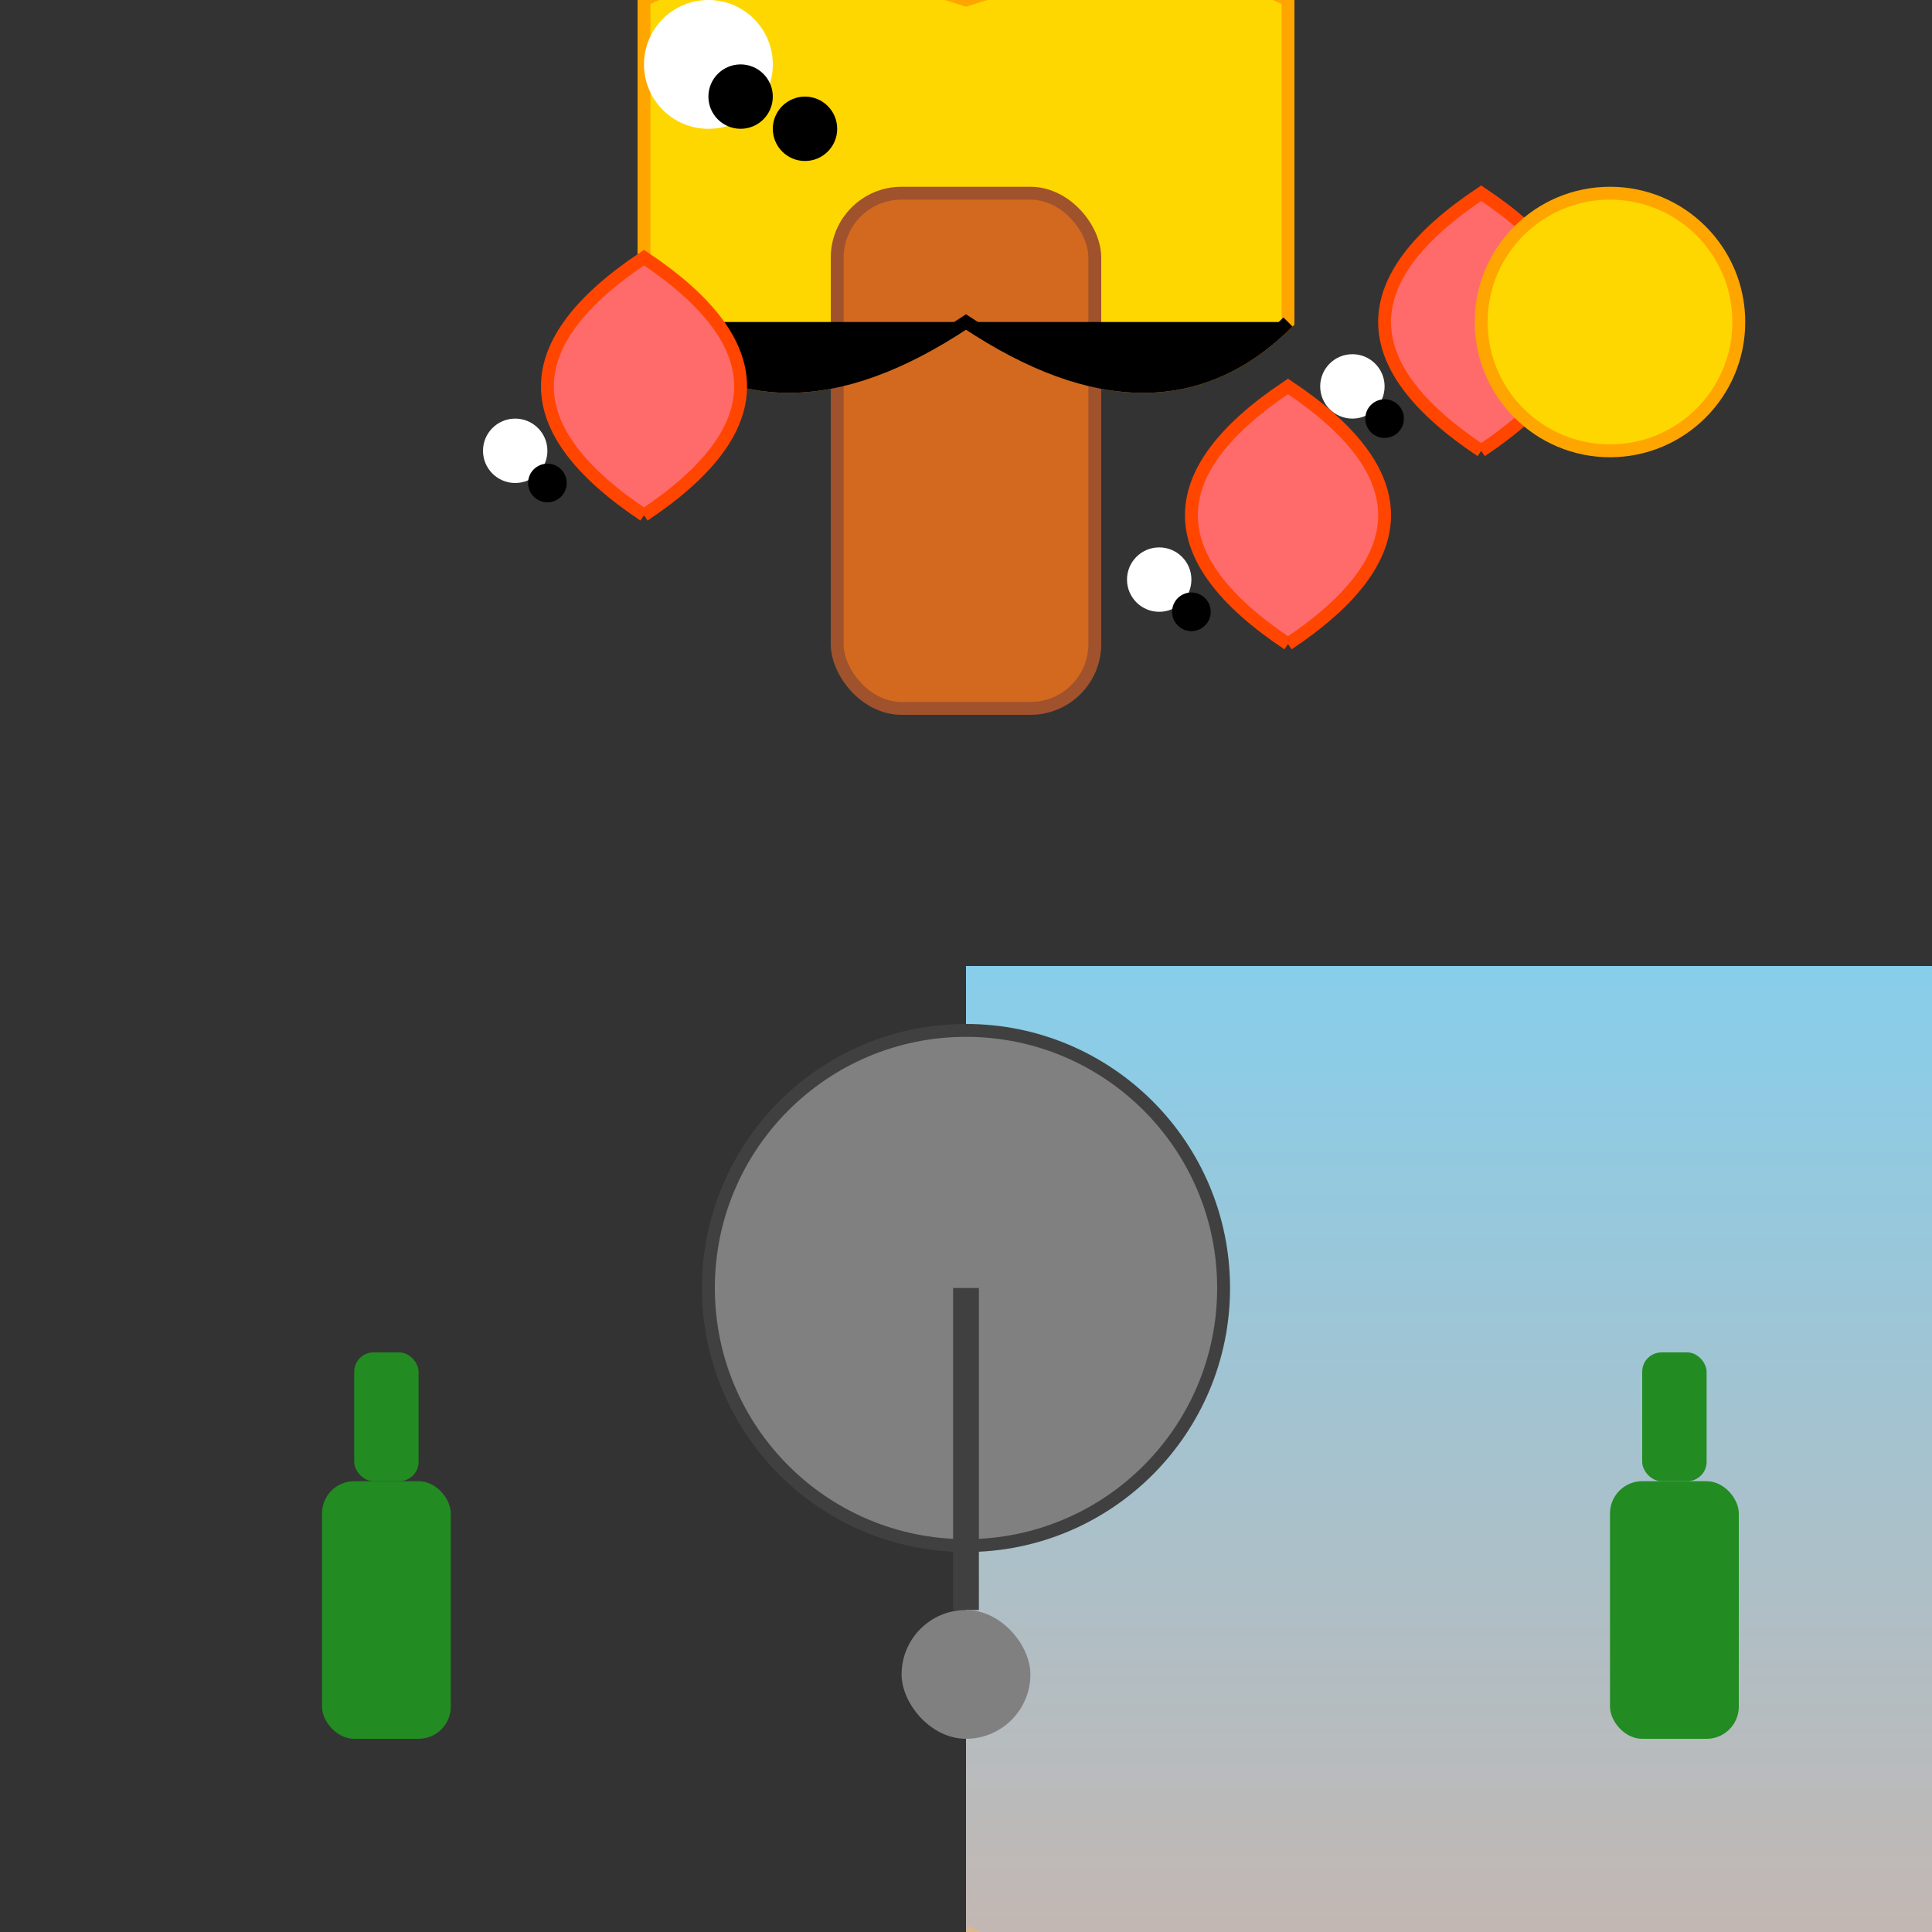
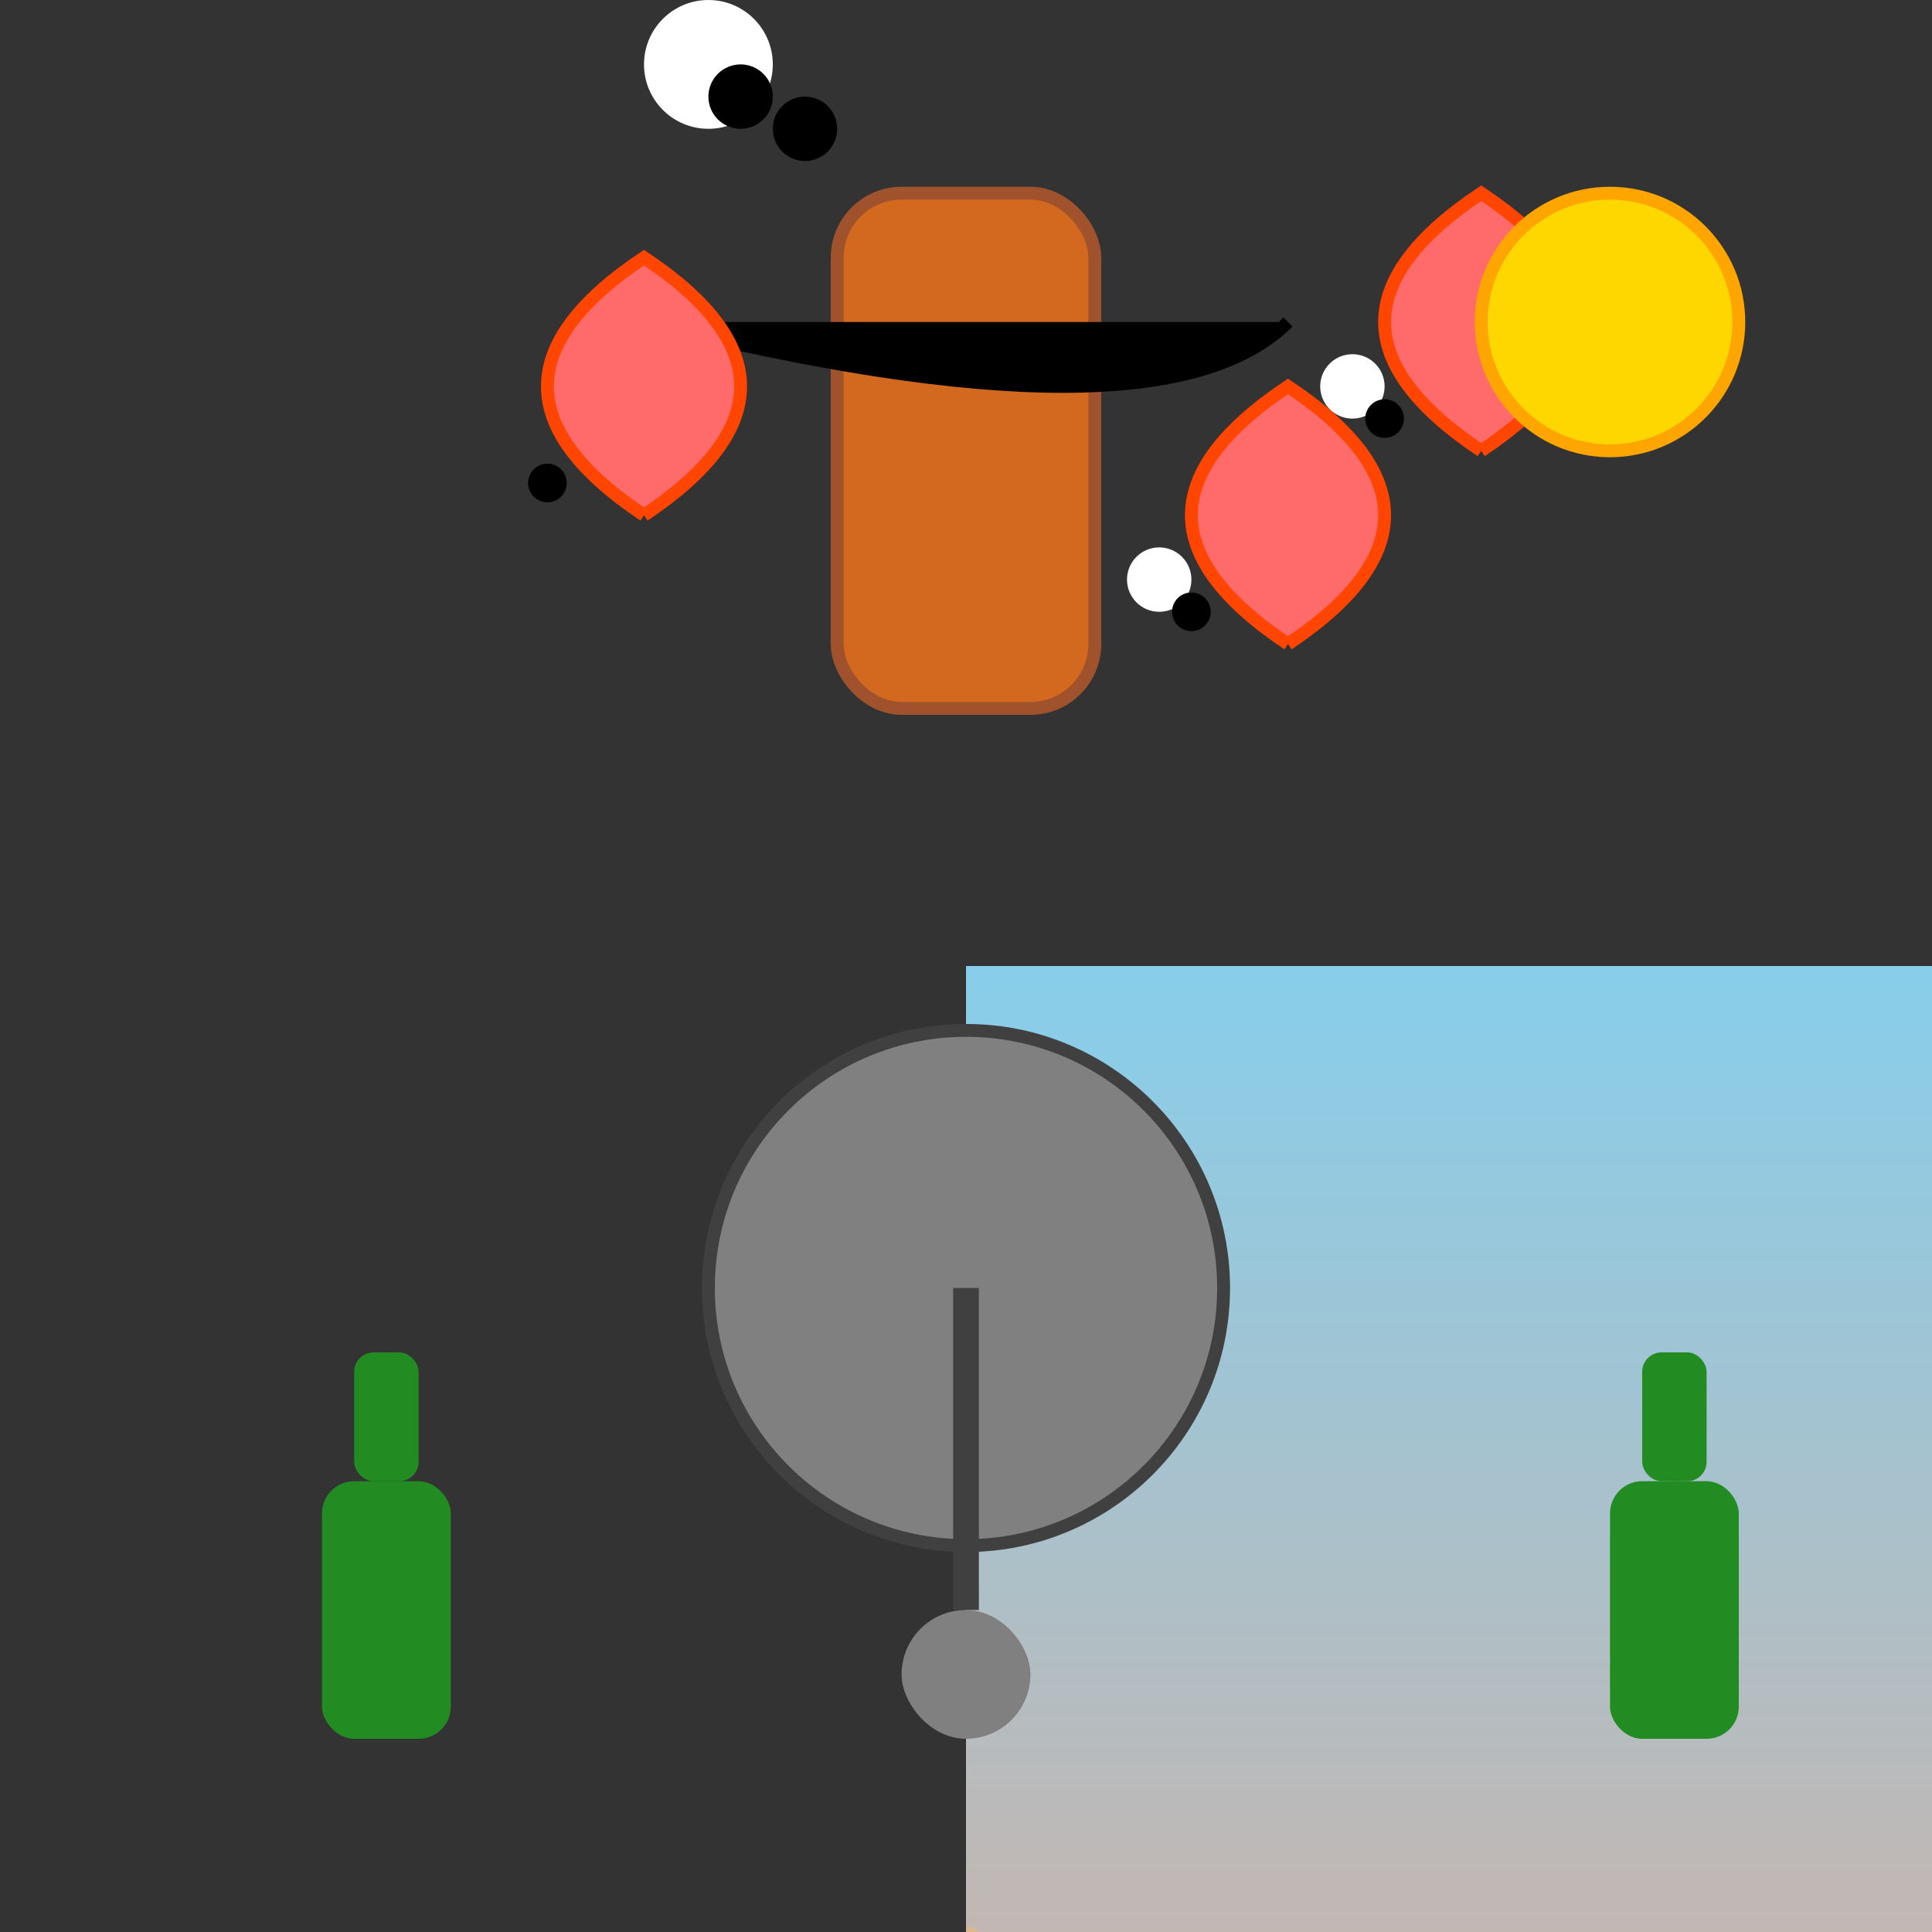
<svg xmlns="http://www.w3.org/2000/svg" viewBox="0 0 300 300">
  <rect x="0" y="0" width="300" height="300" fill="#333333" stroke="none" />
  <defs>
    <linearGradient id="skyGradient" x1="0%" y1="0%" x2="0%" y2="100%">
      <stop offset="0%" style="stop-color:#87CEEB;stop-opacity:1" />
      <stop offset="100%" style="stop-color:#FFA07A;stop-opacity:1" />
    </linearGradient>
    <radialGradient id="sandGradient" cx="50%" cy="50%" r="50%">
      <stop offset="0%" style="stop-color:#DEB887;stop-opacity:1" />
      <stop offset="100%" style="stop-color:#F5DEB3;stop-opacity:1" />
    </radialGradient>
  </defs>
  <g transform="translate(150,150)">
    <rect width="300" height="300" fill="url(#skyGradient)" />
    <g transform="translate(0,150)">
      <path d="M0,0 Q100,50 200,0 Q300,50 400,0" fill="url(#sandGradient)" stroke="#DEB887" stroke-width="2" />
    </g>
-     <path d="M-50,-100 Q-30,-80 0,-100 Q30,-80 50,-100 L50,-150 Q30,-160 0,-150 Q-30,-160 -50,-150 Z" fill="#FFD700" stroke="#FFA500" stroke-width="2" />
    <rect x="-20" y="-120" width="40" height="80" rx="10" fill="#D2691E" stroke="#A0522D" stroke-width="2" />
    <circle cx="-40" cy="-140" r="10" fill="#FFFFFF" />
    <circle cx="-35" cy="-135" r="5" fill="#000000" />
    <circle cx="-25" cy="-130" r="5" fill="#000000" />
-     <path d="M-50,-100 Q-30,-80 0,-100 Q30,-80 50,-100" stroke="#000000" stroke-width="2" />
+     <path d="M-50,-100 Q30,-80 50,-100" stroke="#000000" stroke-width="2" />
    <circle cx="0" cy="50" r="40" fill="#808080" stroke="#404040" stroke-width="2" />
    <line x1="0" y1="50" x2="0" y2="100" stroke="#404040" stroke-width="4" />
    <rect x="-10" y="100" width="20" height="20" rx="10" fill="#808080" />
    <g transform="translate(50,-50)">
      <path d="M0,0 Q-30,-20 0,-40 Q30,-20 0,0" fill="#FF6B6B" stroke="#FF4500" stroke-width="2" />
      <circle cx="-20" cy="-10" r="5" fill="#FFFFFF" />
      <circle cx="-15" cy="-5" r="3" fill="#000000" />
    </g>
    <g transform="translate(-50,-70)">
      <path d="M0,0 Q-30,-20 0,-40 Q30,-20 0,0" fill="#FF6B6B" stroke="#FF4500" stroke-width="2" />
-       <circle cx="-20" cy="-10" r="5" fill="#FFFFFF" />
      <circle cx="-15" cy="-5" r="3" fill="#000000" />
    </g>
    <g transform="translate(80,-80)">
      <path d="M0,0 Q-30,-20 0,-40 Q30,-20 0,0" fill="#FF6B6B" stroke="#FF4500" stroke-width="2" />
      <circle cx="-20" cy="-10" r="5" fill="#FFFFFF" />
      <circle cx="-15" cy="-5" r="3" fill="#000000" />
    </g>
    <circle cx="100" cy="-100" r="20" fill="#FFD700" stroke="#FFA500" stroke-width="2" />
    <g transform="translate(100,-100)">
      <line x1="0" y1="-50" x2="0" y2="-100" stroke="#FFA500" stroke-width="2" />
      <line x1="-40" y1="-70" x2="40" y2="-70" stroke="#FFA500" stroke-width="2" />
    </g>
    <g transform="translate(-100,80)">
      <rect width="20" height="40" rx="5" fill="#228B22" />
      <rect width="10" height="20" x="5" y="-20" rx="3" fill="#228B22" />
    </g>
    <g transform="translate(100,80)">
      <rect width="20" height="40" rx="5" fill="#228B22" />
      <rect width="10" height="20" x="5" y="-20" rx="3" fill="#228B22" />
    </g>
  </g>
</svg>